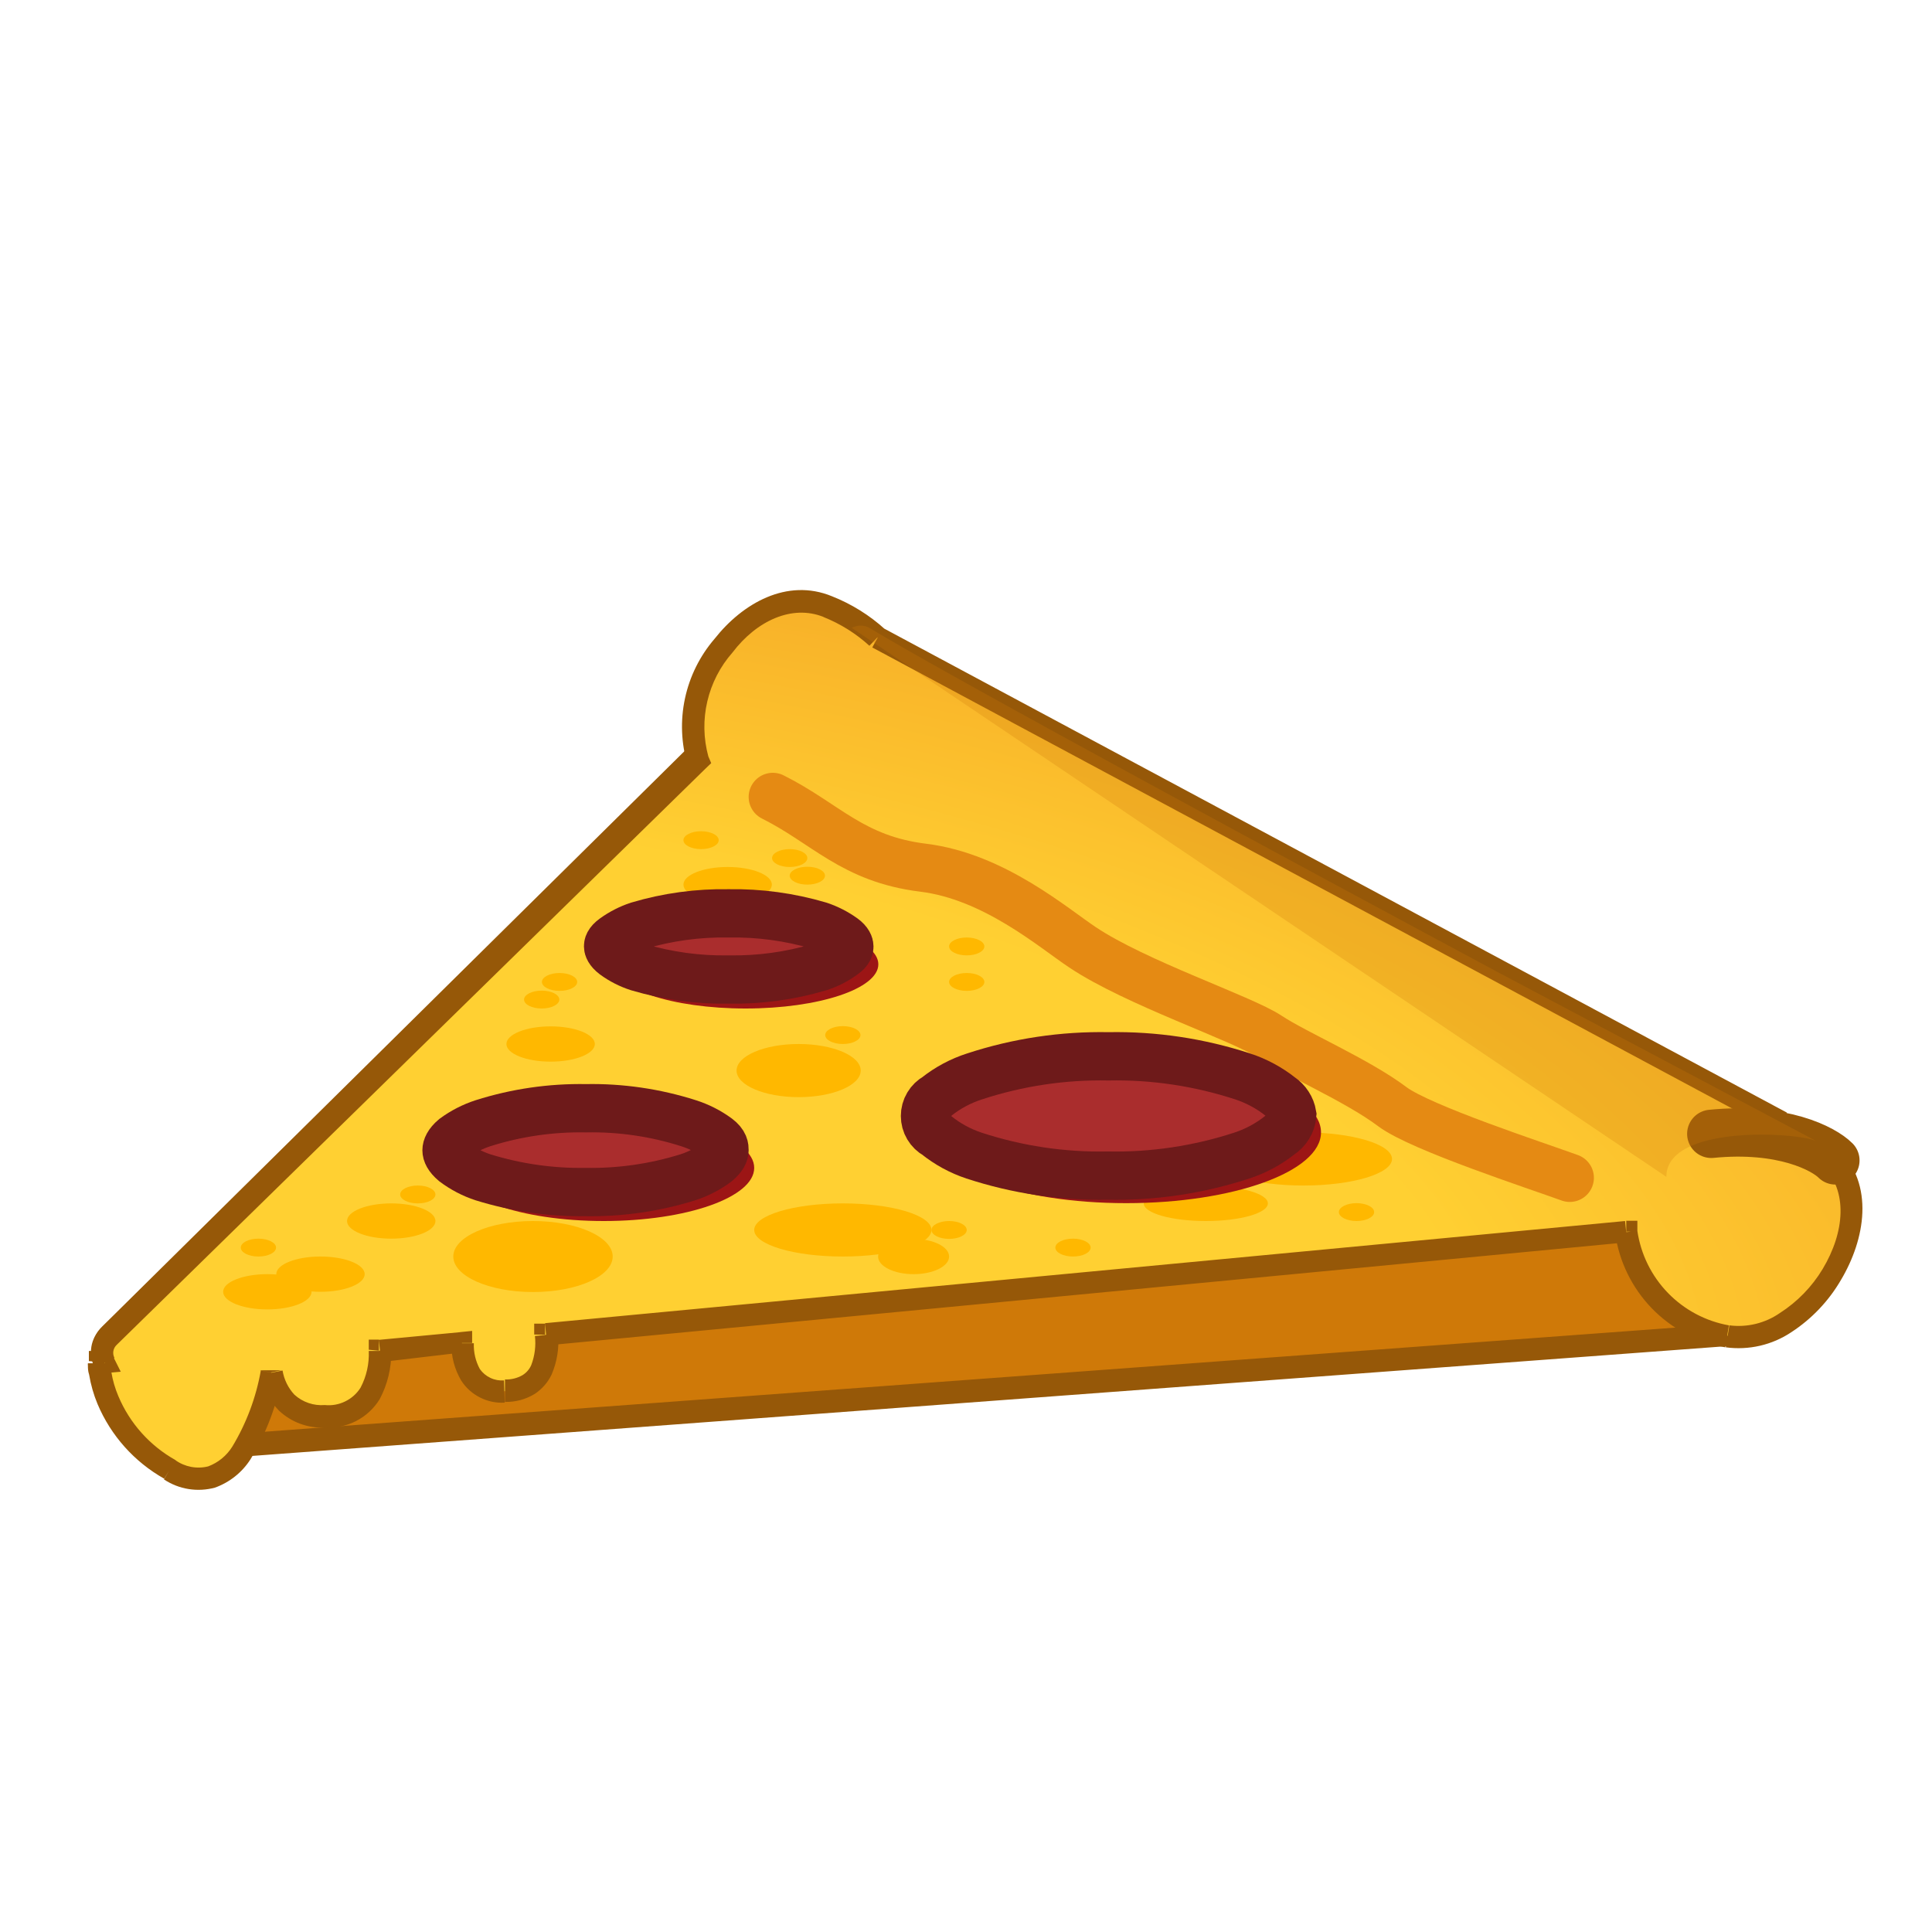
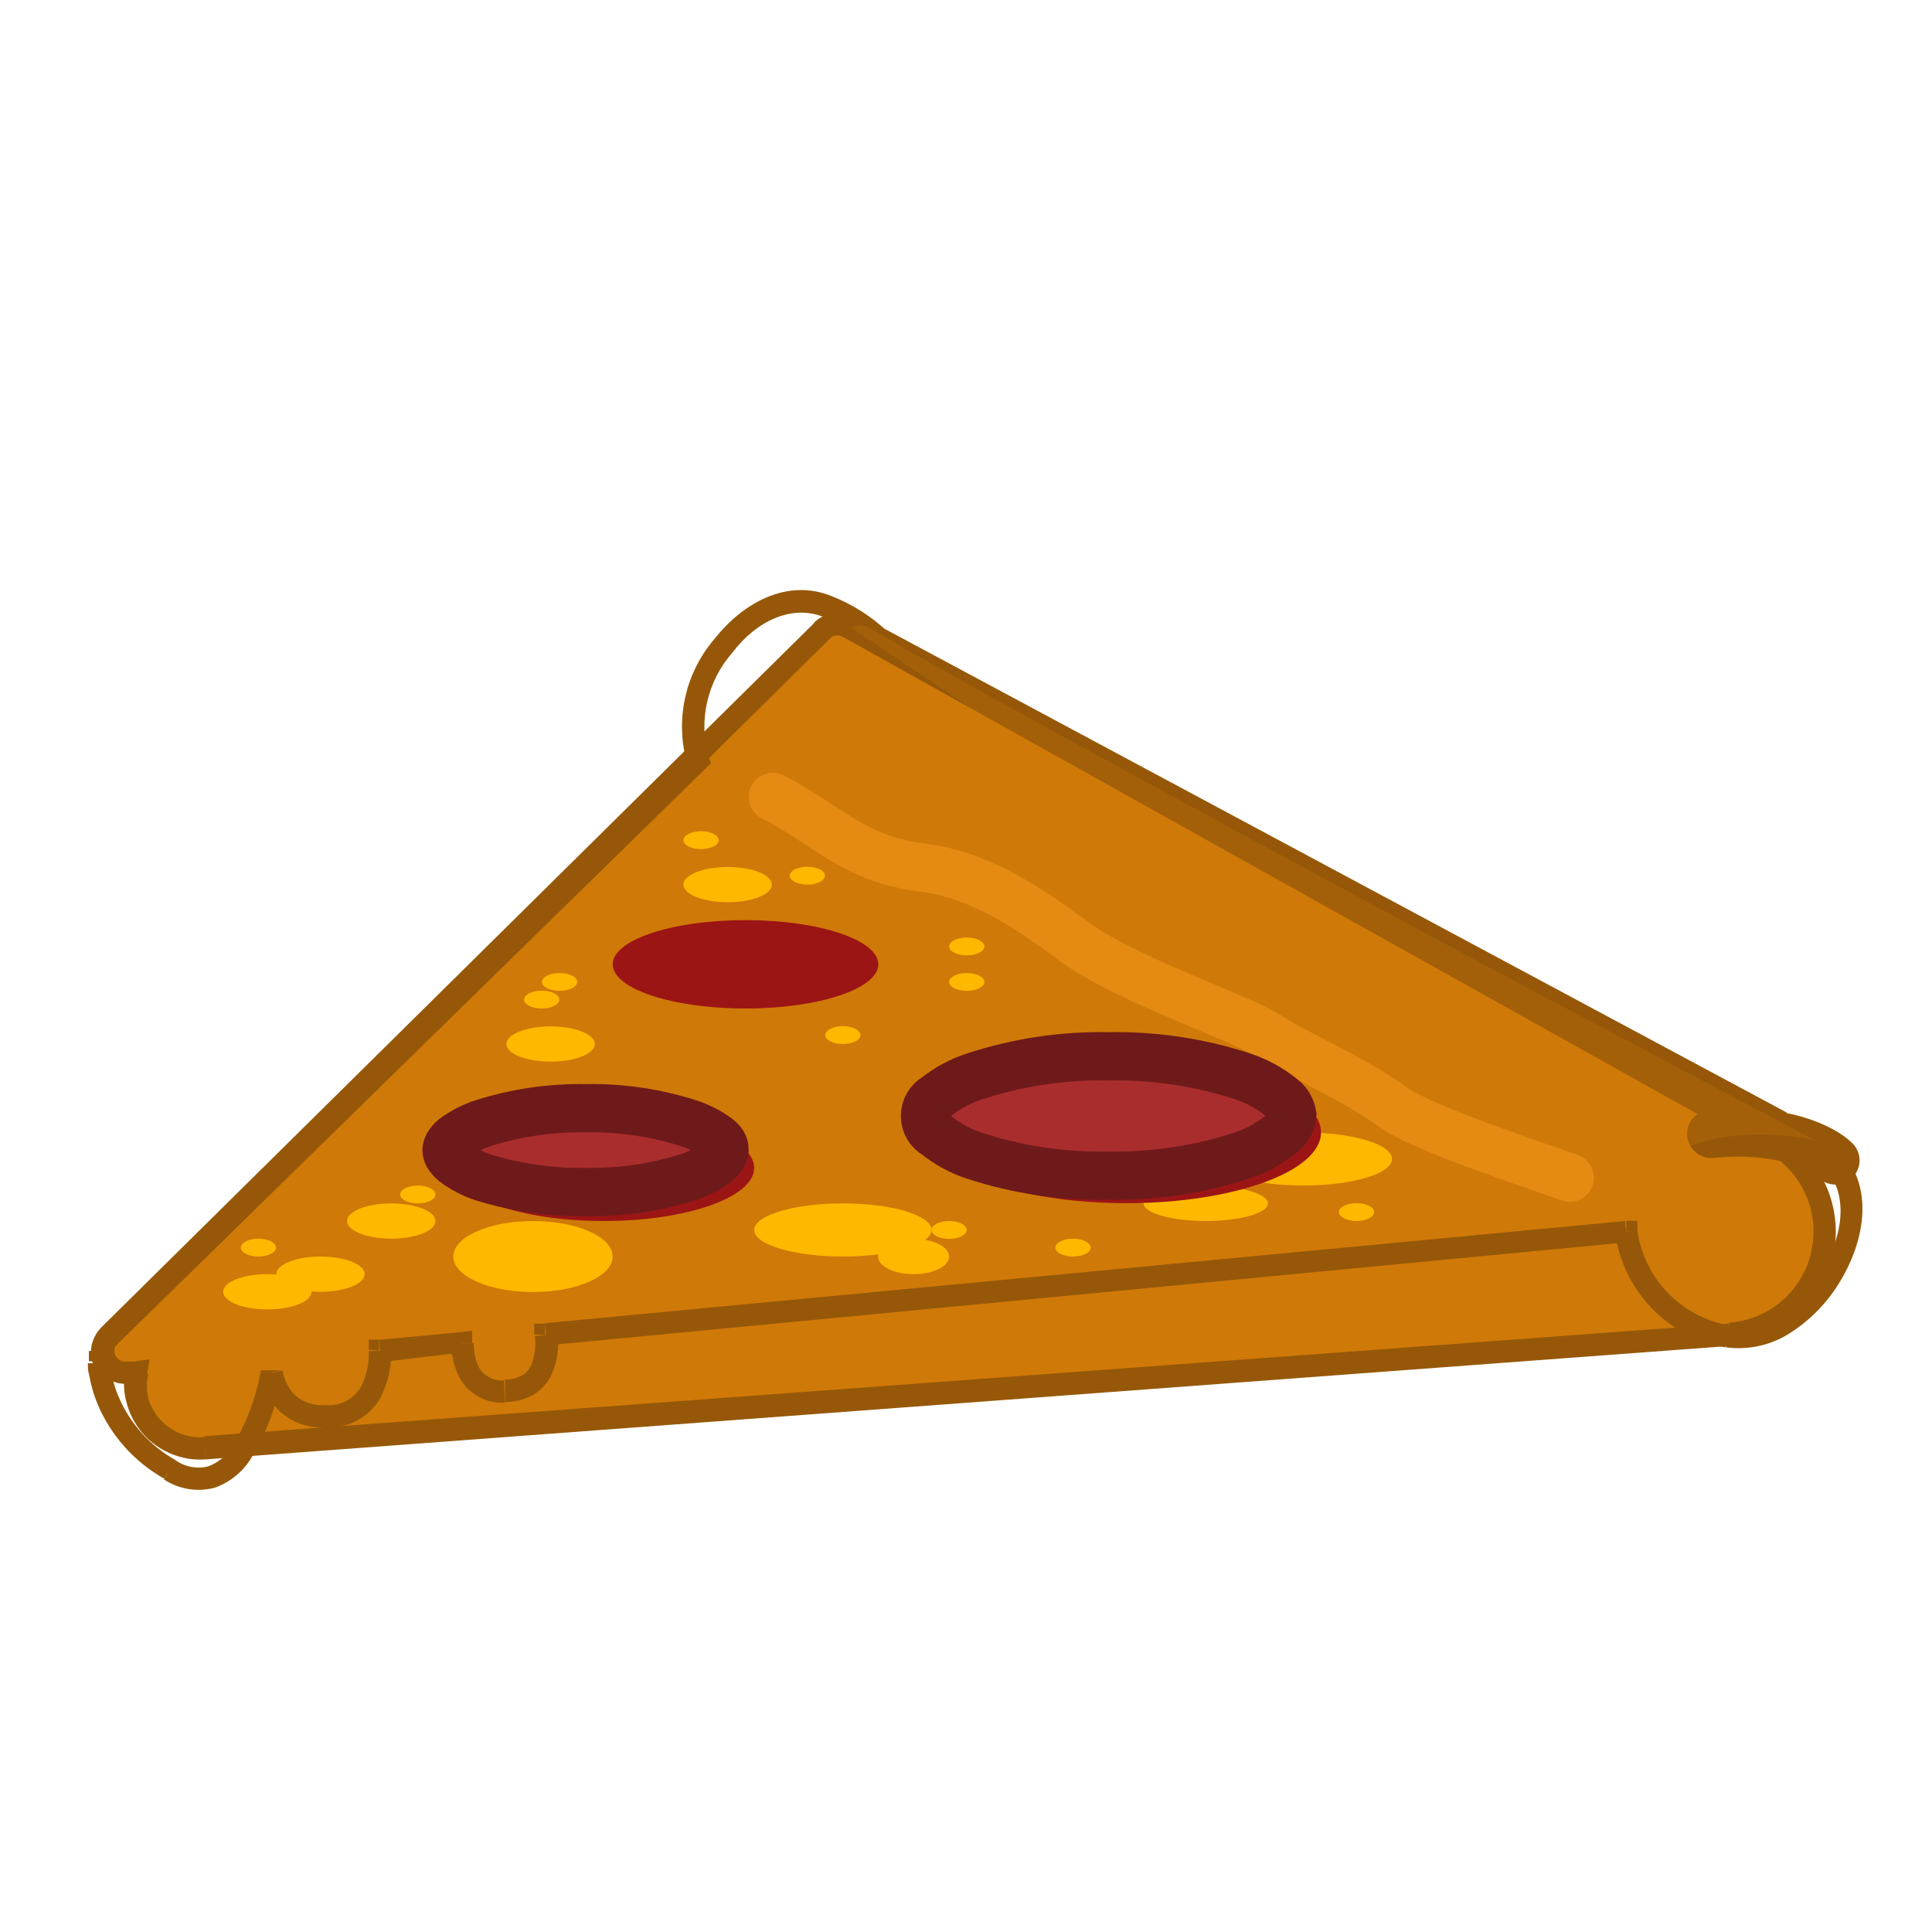
<svg xmlns="http://www.w3.org/2000/svg" width="40" height="40" viewBox="0 0 40 40" fill="none">
  <path fill-rule="evenodd" clip-rule="evenodd" d="M36.38 23.5L17.57 13C17.483 12.95 17.383 12.93 17.283 12.943C17.184 12.956 17.092 13 17.02 13.07L2.28 27.63C2.211 27.697 2.165 27.785 2.149 27.88C2.132 27.975 2.146 28.072 2.188 28.159C2.23 28.246 2.298 28.317 2.383 28.363C2.467 28.409 2.564 28.427 2.66 28.415H2.815C2.783 28.61 2.795 28.81 2.85 29C2.93 29.303 3.113 29.569 3.367 29.751C3.622 29.934 3.932 30.022 4.245 30L35.815 27.65C36.29 27.612 36.739 27.415 37.088 27.091C37.438 26.767 37.668 26.334 37.741 25.863C37.814 25.392 37.727 24.91 37.493 24.495C37.258 24.08 36.891 23.756 36.45 23.575C36.431 23.547 36.407 23.521 36.38 23.5Z" fill="#CF7908" />
  <path d="M17.57 13L17.685 12.795L17.57 13ZM36.38 23.5L36.49 23.295L36.38 23.5ZM17 13.055L17.165 13.22L17 13.055ZM2.28 27.63L2.44 27.795L2.28 27.63ZM2.66 28.415V28.645V28.415ZM2.815 28.415L3.045 28.45L3.095 28.145L2.79 28.185L2.815 28.415ZM2.85 29L3.07 28.94L2.85 29ZM4.245 30V30.23V30ZM35.815 27.65V27.42V27.65ZM37.765 25.715H37.535H37.765ZM36.45 23.54L36.305 23.715H36.335H36.365L36.45 23.54ZM17.45 13.185L36.255 23.685L36.48 23.28L17.675 12.78L17.45 13.185ZM17.175 13.22C17.211 13.186 17.257 13.164 17.307 13.158C17.356 13.151 17.406 13.161 17.45 13.185L17.675 12.78C17.544 12.707 17.392 12.678 17.243 12.699C17.094 12.72 16.956 12.789 16.85 12.895L17.175 13.22ZM2.44 27.795L17.185 13.22L16.86 12.895L2.115 27.465L2.44 27.795ZM2.63 28.19C2.582 28.197 2.532 28.188 2.489 28.165C2.446 28.142 2.412 28.106 2.391 28.062C2.369 28.018 2.363 27.968 2.372 27.92C2.381 27.872 2.405 27.828 2.44 27.795L2.115 27.465C2.011 27.566 1.941 27.697 1.915 27.84C1.89 27.983 1.91 28.13 1.973 28.261C2.037 28.392 2.139 28.499 2.267 28.568C2.395 28.637 2.541 28.664 2.685 28.645L2.63 28.19ZM2.79 28.19H2.63L2.685 28.645H2.845L2.79 28.19ZM2.59 28.38C2.549 28.612 2.562 28.85 2.63 29.075L3.07 28.95C3.032 28.785 3.032 28.614 3.07 28.45L2.59 28.38ZM2.63 29.075C2.729 29.424 2.945 29.727 3.242 29.935C3.539 30.142 3.899 30.241 4.26 30.215L4.225 29.755C3.969 29.773 3.715 29.703 3.505 29.557C3.295 29.41 3.141 29.196 3.07 28.95L2.63 29.075ZM4.26 30.215L35.83 27.865L35.795 27.405L4.225 29.735L4.26 30.215ZM35.83 27.865C36.392 27.824 36.921 27.583 37.319 27.184C37.718 26.786 37.959 26.257 38 25.695L37.54 25.66C37.503 26.108 37.307 26.527 36.989 26.844C36.669 27.16 36.248 27.352 35.8 27.385L35.83 27.865ZM38 25.695C38.041 25.197 37.922 24.698 37.661 24.272C37.399 23.845 37.008 23.514 36.545 23.325L36.37 23.75C36.744 23.901 37.059 24.169 37.27 24.512C37.48 24.856 37.575 25.258 37.54 25.66L38 25.695ZM36.27 23.695H36.31L36.605 23.34C36.57 23.312 36.534 23.287 36.495 23.265L36.27 23.695Z" fill="#965808" />
-   <path fill-rule="evenodd" clip-rule="evenodd" d="M18.17 13.2C17.867 12.926 17.516 12.709 17.135 12.56C15.55 11.905 13.865 14.31 14.45 15.745L2.255 27.665C2.184 27.732 2.137 27.821 2.12 27.917C2.104 28.014 2.12 28.113 2.165 28.2H2.05C2.088 28.661 2.241 29.105 2.494 29.491C2.747 29.878 3.093 30.196 3.5 30.415C4.84 31.195 5.405 29.375 5.605 28.415C5.637 28.678 5.768 28.92 5.973 29.088C6.178 29.257 6.44 29.34 6.705 29.32C7.705 29.32 7.845 28.51 7.845 27.965L9.54 27.805C9.54 28.215 9.685 28.805 10.415 28.805C11.245 28.805 11.31 28.04 11.285 27.64L33.67 25.5C33.747 26.034 33.991 26.529 34.366 26.916C34.741 27.303 35.229 27.562 35.76 27.655C37.385 27.93 39.185 25.23 37.895 23.96C37.79 23.853 37.678 23.753 37.56 23.66C37.519 23.604 37.466 23.558 37.405 23.525L37.255 23.445C37.136 23.372 37.012 23.307 36.885 23.25L18.17 13.2Z" fill="url(#paint0_radial_1945_23746)" />
  <path d="M18.17 13.2L18.015 13.37L18.17 13.2ZM17.135 12.56L17.225 12.345L17.135 12.56ZM14.45 15.745L14.61 15.91L14.725 15.8L14.665 15.66L14.45 15.745ZM2.255 27.665L2.09 27.5L2.255 27.665ZM2.165 28.2V28.43L2.5 28.4L2.35 28.1L2.165 28.2ZM2.05 28.2V27.97H1.84V28.18L2.05 28.2ZM3.5 30.415L3.615 30.215L3.5 30.415ZM5.605 28.415L5.83 28.37H5.38L5.605 28.415ZM7.845 27.965V27.735H7.635V27.945L7.845 27.965ZM9.54 27.805H9.775V27.555L9.525 27.58L9.54 27.805ZM11.285 27.635V27.405H11.06V27.63L11.285 27.635ZM33.67 25.5H33.9V25.275H33.67V25.5ZM35.76 27.655L35.795 27.43L35.76 27.655ZM37.895 23.96L37.735 24.12L37.895 23.96ZM37.56 23.66L37.375 23.795V23.825L37.56 23.66ZM37.405 23.5L37.3 23.705L37.405 23.5ZM37.255 23.42L37.135 23.615L37.255 23.42ZM36.885 23.225L36.775 23.425L36.885 23.225ZM18.325 13.03C18.003 12.737 17.63 12.505 17.225 12.345L17.05 12.775C17.4 12.915 17.722 13.116 18 13.37L18.325 13.03ZM17.225 12.345C16.29 11.96 15.37 12.495 14.795 13.225C14.491 13.578 14.28 14.002 14.182 14.459C14.084 14.915 14.102 15.388 14.235 15.835L14.665 15.66C14.564 15.288 14.556 14.897 14.644 14.522C14.731 14.147 14.91 13.799 15.165 13.51C15.665 12.85 16.4 12.51 17.055 12.775L17.225 12.345ZM2.415 27.845L14.61 15.91L14.29 15.58L2.09 27.5L2.415 27.845ZM2.37 28.115C2.347 28.071 2.339 28.021 2.347 27.972C2.355 27.924 2.379 27.879 2.415 27.845L2.09 27.5C1.986 27.603 1.916 27.736 1.892 27.881C1.868 28.025 1.89 28.174 1.955 28.305L2.37 28.115ZM2.075 28.46H2.185L2.14 28H2.03L2.075 28.46ZM3.635 30.23C3.103 29.933 2.686 29.467 2.45 28.905C2.382 28.745 2.333 28.577 2.305 28.405C2.303 28.357 2.303 28.308 2.305 28.26C2.306 28.248 2.306 28.237 2.305 28.225H1.82C1.818 28.242 1.818 28.258 1.82 28.275C1.82 28.32 1.82 28.385 1.845 28.46C1.88 28.669 1.938 28.874 2.02 29.07C2.296 29.724 2.782 30.267 3.4 30.615L3.635 30.23ZM5.4 28.375C5.302 28.932 5.102 29.466 4.81 29.95C4.693 30.138 4.518 30.282 4.31 30.36C4.194 30.389 4.073 30.392 3.956 30.37C3.838 30.347 3.727 30.3 3.63 30.23L3.395 30.63C3.549 30.732 3.722 30.8 3.904 30.829C4.086 30.858 4.272 30.848 4.45 30.8C4.753 30.691 5.011 30.486 5.185 30.215C5.512 29.678 5.736 29.084 5.845 28.465L5.4 28.375ZM6.725 29.09C6.611 29.099 6.496 29.085 6.388 29.048C6.279 29.011 6.18 28.952 6.095 28.875C5.966 28.736 5.881 28.562 5.85 28.375L5.4 28.465C5.447 28.744 5.578 29.002 5.775 29.205C5.902 29.324 6.051 29.417 6.214 29.477C6.378 29.537 6.551 29.564 6.725 29.555V29.09ZM7.635 27.97C7.646 28.234 7.588 28.496 7.465 28.73C7.388 28.853 7.277 28.952 7.146 29.015C7.016 29.079 6.87 29.105 6.725 29.09V29.555C6.95 29.57 7.174 29.523 7.374 29.42C7.574 29.317 7.742 29.161 7.86 28.97C8.024 28.663 8.107 28.318 8.1 27.97H7.635ZM9.54 27.58L7.845 27.74L7.89 28.2L9.585 28L9.54 27.58ZM10.435 28.58C10.339 28.587 10.242 28.57 10.154 28.528C10.066 28.487 9.991 28.424 9.935 28.345C9.846 28.181 9.803 27.996 9.81 27.81H9.345C9.34 28.082 9.411 28.351 9.55 28.585C9.646 28.734 9.78 28.854 9.939 28.934C10.097 29.014 10.273 29.051 10.45 29.04L10.435 28.58ZM11.075 27.66C11.098 27.863 11.072 28.069 11 28.26C10.963 28.347 10.9 28.42 10.82 28.47C10.71 28.534 10.583 28.565 10.455 28.56V29.025C10.672 29.03 10.885 28.973 11.07 28.86C11.221 28.761 11.342 28.622 11.42 28.46C11.534 28.194 11.58 27.904 11.555 27.615L11.075 27.66ZM33.645 25.28L11.285 27.395L11.325 27.855L33.69 25.72L33.645 25.28ZM35.795 27.44C35.314 27.354 34.872 27.119 34.532 26.768C34.192 26.417 33.971 25.968 33.9 25.485L33.44 25.535C33.523 26.119 33.788 26.661 34.197 27.085C34.607 27.509 35.14 27.792 35.72 27.895L35.795 27.44ZM37.735 24.13C38.265 24.655 38.195 25.51 37.735 26.275C37.514 26.642 37.211 26.953 36.85 27.185C36.545 27.396 36.173 27.487 35.805 27.44L35.73 27.895C36.207 27.959 36.69 27.848 37.09 27.58C37.511 27.305 37.862 26.935 38.115 26.5C38.615 25.66 38.815 24.53 38.06 23.785L37.735 24.13ZM37.42 23.85C37.52 23.935 37.625 24.025 37.735 24.13L38.06 23.805C37.948 23.693 37.83 23.588 37.705 23.49L37.42 23.85ZM37.3 23.74C37.33 23.756 37.355 23.778 37.375 23.805L37.745 23.535C37.686 23.451 37.607 23.382 37.515 23.335L37.3 23.74ZM37.145 23.66L37.3 23.74L37.515 23.335L37.365 23.255L37.145 23.66ZM36.79 23.47C36.909 23.522 37.024 23.582 37.135 23.65L37.38 23.26C37.252 23.179 37.118 23.107 36.98 23.045L36.79 23.47ZM18.06 13.405L36.775 23.44L36.995 23.035L18.28 13L18.06 13.405Z" fill="#965808" />
  <path d="M17.45 26.015C18.464 26.015 19.285 25.769 19.285 25.465C19.285 25.161 18.464 24.915 17.45 24.915C16.437 24.915 15.615 25.161 15.615 25.465C15.615 25.769 16.437 26.015 17.45 26.015Z" fill="#FFB800" />
  <path d="M19.65 25.65C19.852 25.65 20.015 25.567 20.015 25.465C20.015 25.363 19.852 25.28 19.65 25.28C19.449 25.28 19.285 25.363 19.285 25.465C19.285 25.567 19.449 25.65 19.65 25.65Z" fill="#FFB800" />
  <path d="M18.915 26.38C19.321 26.38 19.65 26.217 19.65 26.015C19.65 25.813 19.321 25.65 18.915 25.65C18.509 25.65 18.18 25.813 18.18 26.015C18.18 26.217 18.509 26.38 18.915 26.38Z" fill="#FFB800" />
  <path d="M38 24.025C37.755 23.78 36.9 23.33 35.43 23.475" stroke="#965808" stroke-linecap="round" stroke-linejoin="round" />
  <path d="M15.065 18.68C15.57 18.68 15.98 18.517 15.98 18.315C15.98 18.113 15.57 17.95 15.065 17.95C14.56 17.95 14.15 18.113 14.15 18.315C14.15 18.517 14.56 18.68 15.065 18.68Z" fill="#FFB800" />
  <path d="M8.1 25.645C8.605 25.645 9.015 25.482 9.015 25.28C9.015 25.078 8.605 24.915 8.1 24.915C7.595 24.915 7.185 25.078 7.185 25.28C7.185 25.482 7.595 25.645 8.1 25.645Z" fill="#FFB800" />
  <path d="M5.535 27.11C6.04 27.11 6.45 26.947 6.45 26.745C6.45 26.543 6.04 26.38 5.535 26.38C5.03 26.38 4.62 26.543 4.62 26.745C4.62 26.947 5.03 27.11 5.535 27.11Z" fill="#FFB800" />
  <path d="M6.635 26.745C7.141 26.745 7.55 26.582 7.55 26.38C7.55 26.178 7.141 26.015 6.635 26.015C6.13 26.015 5.72 26.178 5.72 26.38C5.72 26.582 6.13 26.745 6.635 26.745Z" fill="#FFB800" />
-   <path d="M16.535 22.715C17.245 22.715 17.82 22.469 17.82 22.165C17.82 21.861 17.245 21.615 16.535 21.615C15.826 21.615 15.25 21.861 15.25 22.165C15.25 22.469 15.826 22.715 16.535 22.715Z" fill="#FFB800" />
  <path d="M11.035 26.75C11.947 26.75 12.685 26.421 12.685 26.015C12.685 25.609 11.947 25.28 11.035 25.28C10.124 25.28 9.385 25.609 9.385 26.015C9.385 26.421 10.124 26.75 11.035 26.75Z" fill="#FFB800" />
  <path d="M24.965 25.28C25.675 25.28 26.25 25.117 26.25 24.915C26.25 24.713 25.675 24.55 24.965 24.55C24.256 24.55 23.68 24.713 23.68 24.915C23.68 25.117 24.256 25.28 24.965 25.28Z" fill="#FFB800" />
  <path d="M26.985 24.545C27.999 24.545 28.82 24.299 28.82 23.995C28.82 23.691 27.999 23.445 26.985 23.445C25.972 23.445 25.15 23.691 25.15 23.995C25.15 24.299 25.972 24.545 26.985 24.545Z" fill="#FFB800" />
  <path d="M14.515 17.58C14.717 17.58 14.88 17.497 14.88 17.395C14.88 17.293 14.717 17.21 14.515 17.21C14.314 17.21 14.15 17.293 14.15 17.395C14.15 17.497 14.314 17.58 14.515 17.58Z" fill="#FFB800" />
-   <path d="M16.35 17.95C16.552 17.95 16.715 17.867 16.715 17.765C16.715 17.663 16.552 17.58 16.35 17.58C16.148 17.58 15.985 17.663 15.985 17.765C15.985 17.867 16.148 17.95 16.35 17.95Z" fill="#FFB800" />
  <path d="M5.35 26.015C5.552 26.015 5.715 25.932 5.715 25.83C5.715 25.728 5.552 25.645 5.35 25.645C5.149 25.645 4.985 25.728 4.985 25.83C4.985 25.932 5.149 26.015 5.35 26.015Z" fill="#FFB800" />
  <path d="M8.65 24.915C8.852 24.915 9.015 24.832 9.015 24.73C9.015 24.628 8.852 24.545 8.65 24.545C8.449 24.545 8.285 24.628 8.285 24.73C8.285 24.832 8.449 24.915 8.65 24.915Z" fill="#FFB800" />
  <path d="M16.715 18.315C16.917 18.315 17.08 18.232 17.08 18.13C17.08 18.028 16.917 17.945 16.715 17.945C16.514 17.945 16.35 18.028 16.35 18.13C16.35 18.232 16.514 18.315 16.715 18.315Z" fill="#FFB800" />
  <path d="M20.015 20.515C20.217 20.515 20.38 20.432 20.38 20.33C20.38 20.228 20.217 20.145 20.015 20.145C19.814 20.145 19.65 20.228 19.65 20.33C19.65 20.432 19.814 20.515 20.015 20.515Z" fill="#FFB800" />
  <path d="M28.085 25.28C28.287 25.28 28.45 25.197 28.45 25.095C28.45 24.993 28.287 24.91 28.085 24.91C27.884 24.91 27.72 24.993 27.72 25.095C27.72 25.197 27.884 25.28 28.085 25.28Z" fill="#FFB800" />
  <path d="M17.45 21.615C17.652 21.615 17.815 21.532 17.815 21.43C17.815 21.328 17.652 21.245 17.45 21.245C17.249 21.245 17.085 21.328 17.085 21.43C17.085 21.532 17.249 21.615 17.45 21.615Z" fill="#FFB800" />
  <path d="M20.015 19.78C20.217 19.78 20.38 19.697 20.38 19.595C20.38 19.493 20.217 19.41 20.015 19.41C19.814 19.41 19.65 19.493 19.65 19.595C19.65 19.697 19.814 19.78 20.015 19.78Z" fill="#FFB800" />
  <path d="M22.215 26.015C22.417 26.015 22.58 25.932 22.58 25.83C22.58 25.728 22.417 25.645 22.215 25.645C22.014 25.645 21.85 25.728 21.85 25.83C21.85 25.932 22.014 26.015 22.215 26.015Z" fill="#FFB800" />
  <path d="M16 16.5C17.1 17.05 17.65 17.785 19.115 17.965C20.58 18.145 21.805 19.21 22.415 19.615C23.515 20.35 25.715 21.085 26.265 21.45C26.815 21.815 28.1 22.365 28.83 22.915C29.42 23.355 31.83 24.14 32.5 24.385" stroke="#E58A13" stroke-linecap="round" stroke-linejoin="round" />
  <g opacity="0.5">
    <path opacity="0.5" d="M18 13C17.945 12.969 17.882 12.953 17.818 12.953C17.754 12.953 17.691 12.969 17.635 13L34.5 24.365C34.5 23.265 37.27 23.445 37.615 23.63L31.015 20.13C27.29 18.13 19.64 14 18 13Z" fill="#CF7908" />
  </g>
  <path d="M15.435 20.88C16.954 20.88 18.185 20.47 18.185 19.965C18.185 19.46 16.954 19.05 15.435 19.05C13.916 19.05 12.685 19.46 12.685 19.965C12.685 20.47 13.916 20.88 15.435 20.88Z" fill="#9C1515" />
-   <path d="M17.585 19.595C17.585 19.62 17.585 19.685 17.46 19.77C17.308 19.882 17.14 19.968 16.96 20.025C16.352 20.205 15.719 20.291 15.085 20.28C14.452 20.291 13.822 20.204 13.215 20.025C13.036 19.968 12.867 19.882 12.715 19.77C12.605 19.685 12.59 19.62 12.59 19.595C12.59 19.57 12.59 19.51 12.715 19.42C12.868 19.31 13.036 19.224 13.215 19.165C13.822 18.985 14.452 18.899 15.085 18.91C15.719 18.899 16.352 18.985 16.96 19.165C17.139 19.224 17.307 19.31 17.46 19.42C17.57 19.5 17.585 19.57 17.585 19.595Z" fill="#AA2D2D" stroke="#6E1A1A" />
  <path d="M11.4 21.98C11.905 21.98 12.315 21.817 12.315 21.615C12.315 21.413 11.905 21.25 11.4 21.25C10.895 21.25 10.485 21.413 10.485 21.615C10.485 21.817 10.895 21.98 11.4 21.98Z" fill="#FFB800" />
  <path d="M11.585 20.515C11.787 20.515 11.95 20.432 11.95 20.33C11.95 20.228 11.787 20.145 11.585 20.145C11.384 20.145 11.22 20.228 11.22 20.33C11.22 20.432 11.384 20.515 11.585 20.515Z" fill="#FFB800" />
  <path d="M11.215 20.88C11.417 20.88 11.58 20.797 11.58 20.695C11.58 20.593 11.417 20.51 11.215 20.51C11.014 20.51 10.85 20.593 10.85 20.695C10.85 20.797 11.014 20.88 11.215 20.88Z" fill="#FFB800" />
  <path d="M12.5 25.28C14.221 25.28 15.615 24.788 15.615 24.18C15.615 23.573 14.221 23.08 12.5 23.08C10.78 23.08 9.385 23.573 9.385 24.18C9.385 24.788 10.78 25.28 12.5 25.28Z" fill="#9C1515" />
  <path d="M15 23.815C15 23.87 14.97 23.955 14.84 24.065C14.659 24.201 14.456 24.305 14.24 24.375C13.553 24.59 12.835 24.692 12.115 24.68C11.398 24.69 10.685 24.587 10 24.375C9.786 24.305 9.585 24.2 9.405 24.065C9.275 23.955 9.245 23.87 9.245 23.815C9.245 23.76 9.275 23.67 9.405 23.56C9.586 23.427 9.787 23.324 10 23.255C10.688 23.037 11.408 22.932 12.13 22.945C12.851 22.931 13.569 23.036 14.255 23.255C14.47 23.323 14.673 23.426 14.855 23.56C15 23.67 15 23.755 15 23.815Z" fill="#AA2D2D" stroke="#6E1A1A" />
  <path d="M23.315 24.91C25.544 24.91 27.35 24.254 27.35 23.445C27.35 22.636 25.544 21.98 23.315 21.98C21.087 21.98 19.28 22.636 19.28 23.445C19.28 24.254 21.087 24.91 23.315 24.91Z" fill="#9C1515" />
  <path d="M26.755 23.08C26.748 23.165 26.721 23.247 26.677 23.32C26.632 23.393 26.572 23.454 26.5 23.5C26.264 23.687 25.997 23.831 25.71 23.925C24.815 24.217 23.877 24.358 22.935 24.34C21.995 24.358 21.059 24.218 20.165 23.925C19.882 23.831 19.618 23.687 19.385 23.5C19.314 23.461 19.255 23.404 19.214 23.335C19.172 23.265 19.151 23.186 19.151 23.105C19.151 23.024 19.172 22.945 19.214 22.875C19.255 22.806 19.314 22.749 19.385 22.71C19.622 22.521 19.892 22.377 20.18 22.285C21.074 21.992 22.01 21.852 22.95 21.87C23.892 21.852 24.83 21.993 25.725 22.285C26.012 22.379 26.279 22.523 26.515 22.71C26.578 22.752 26.632 22.806 26.673 22.87C26.715 22.934 26.742 23.005 26.755 23.08Z" fill="#AA2D2D" stroke="#6E1A1A" />
  <defs>
    <radialGradient id="paint0_radial_1945_23746" cx="0" cy="0" r="1" gradientUnits="userSpaceOnUse" gradientTransform="translate(7.754 26.108) rotate(-85.071) scale(19.059 46.582)">
      <stop offset="0.48" stop-color="#FFD032" />
      <stop offset="1" stop-color="#F29821" />
    </radialGradient>
  </defs>
</svg>